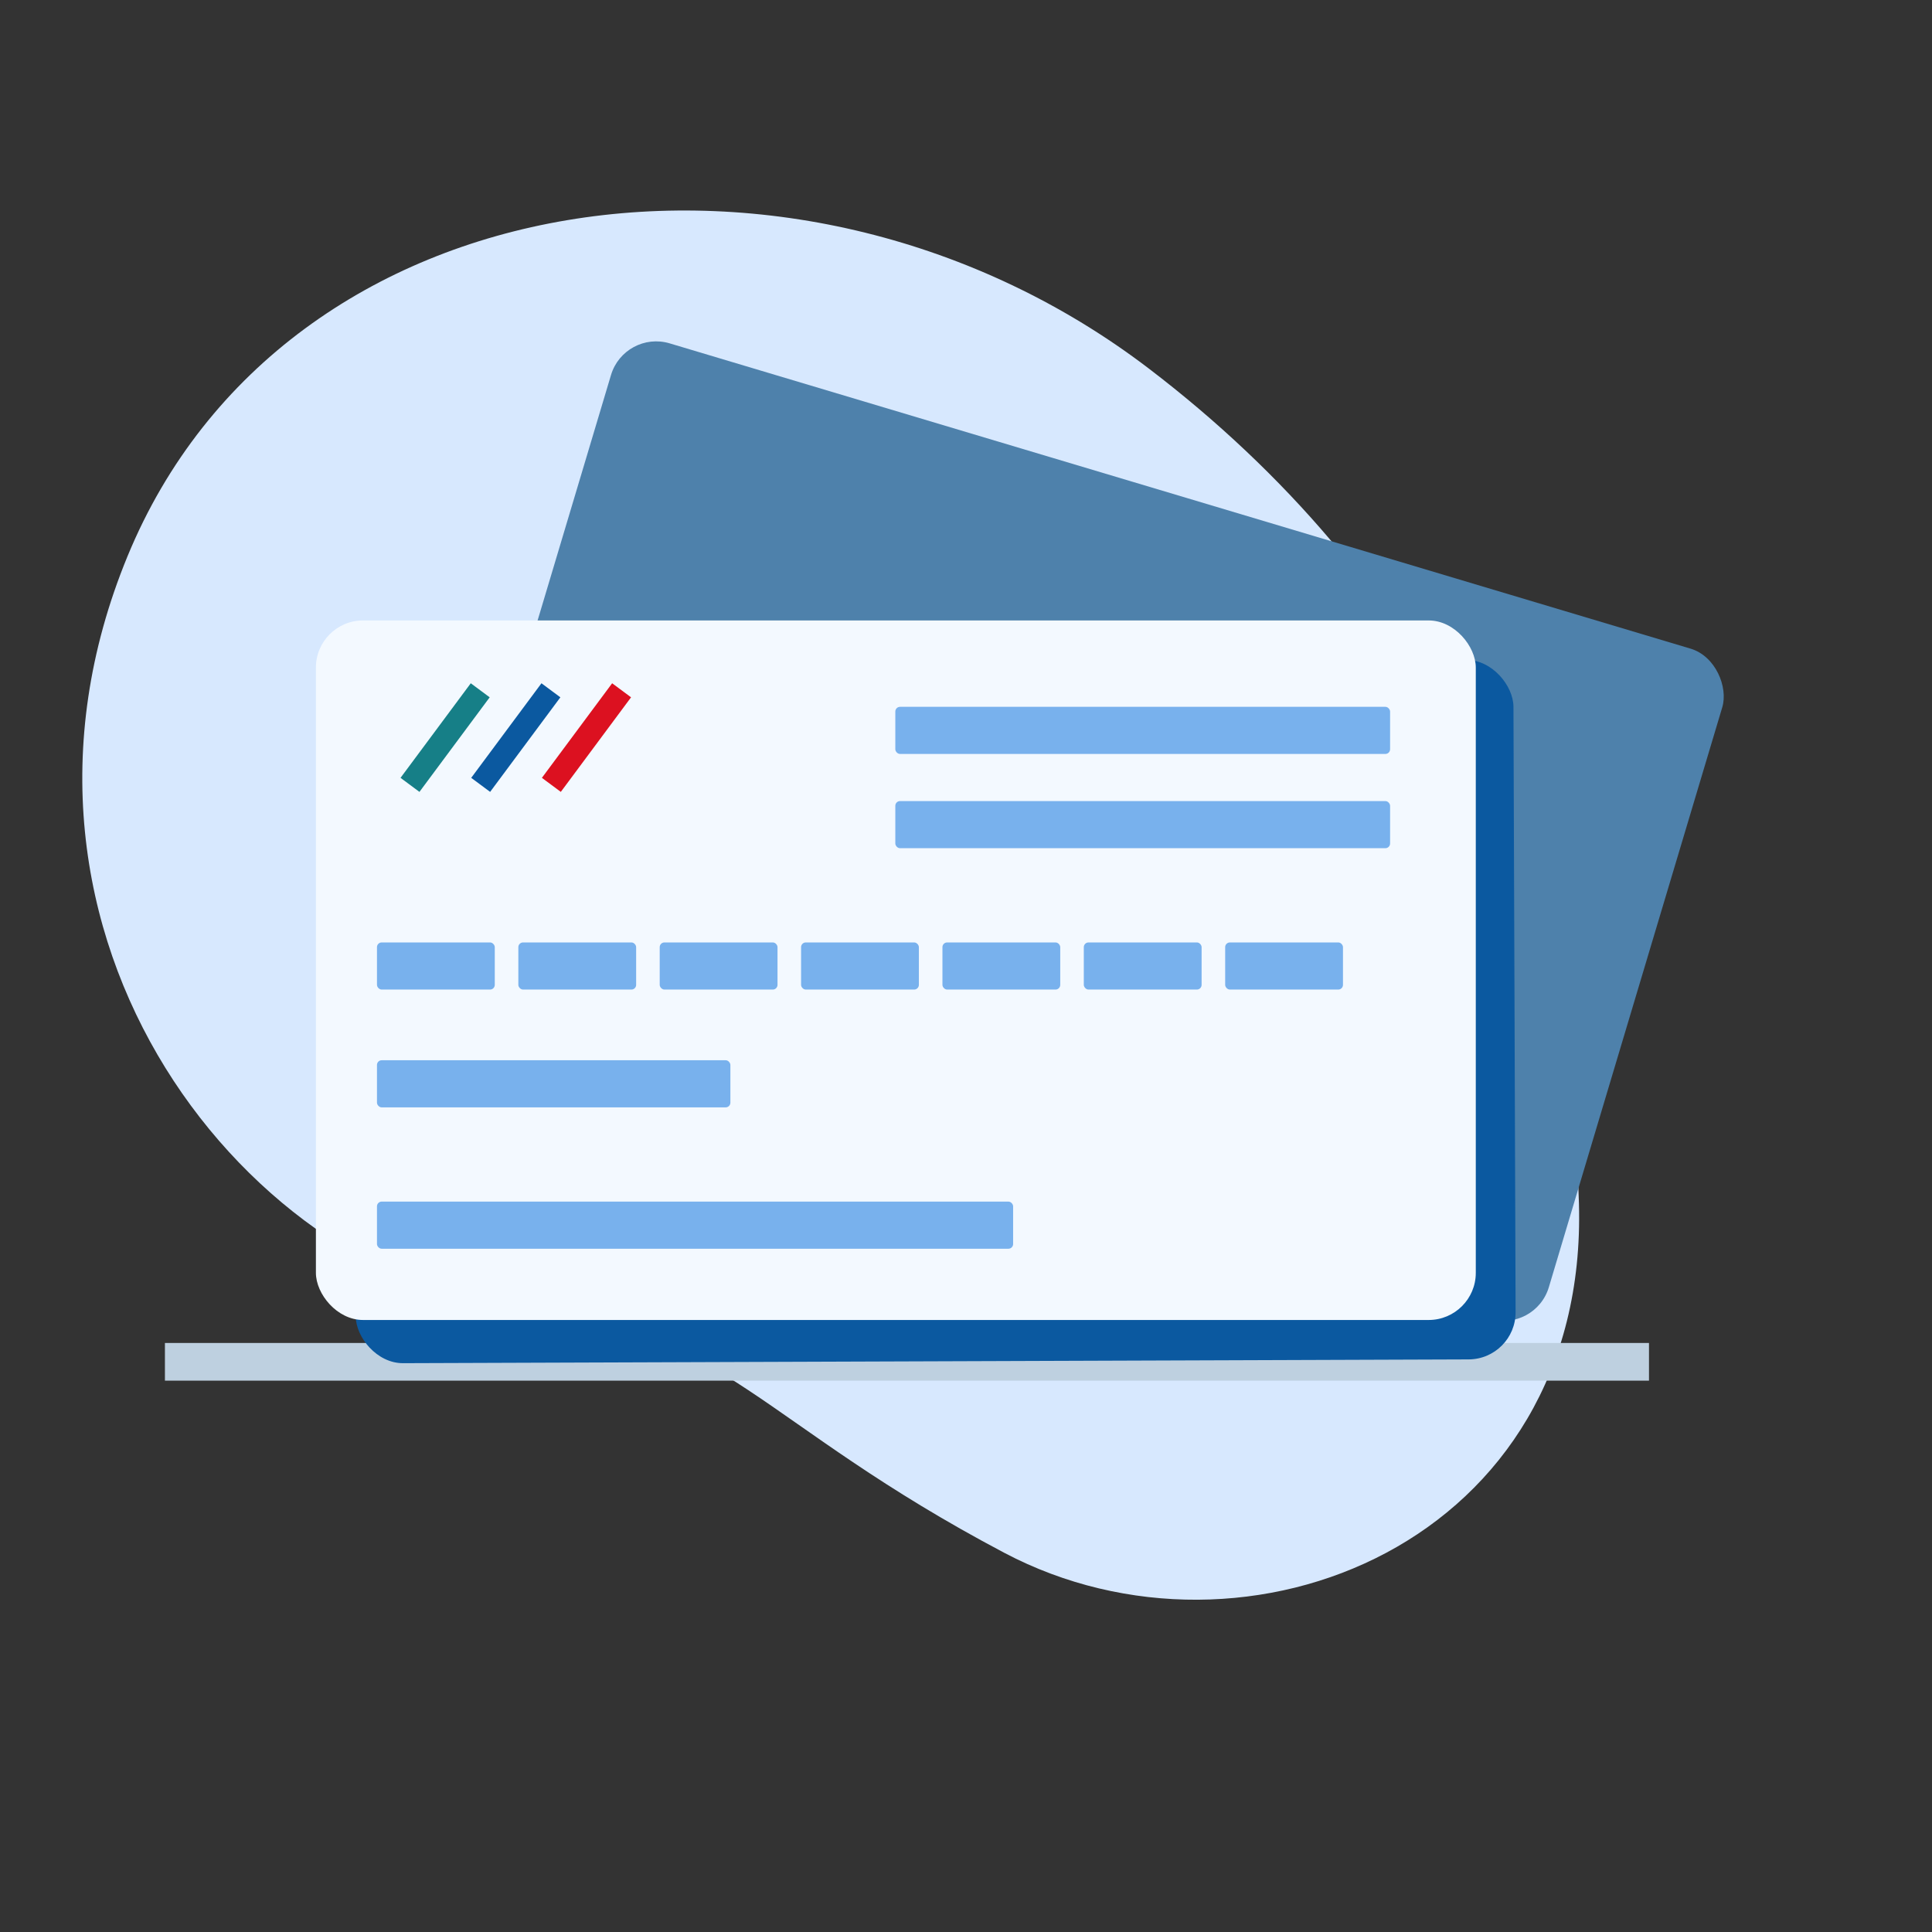
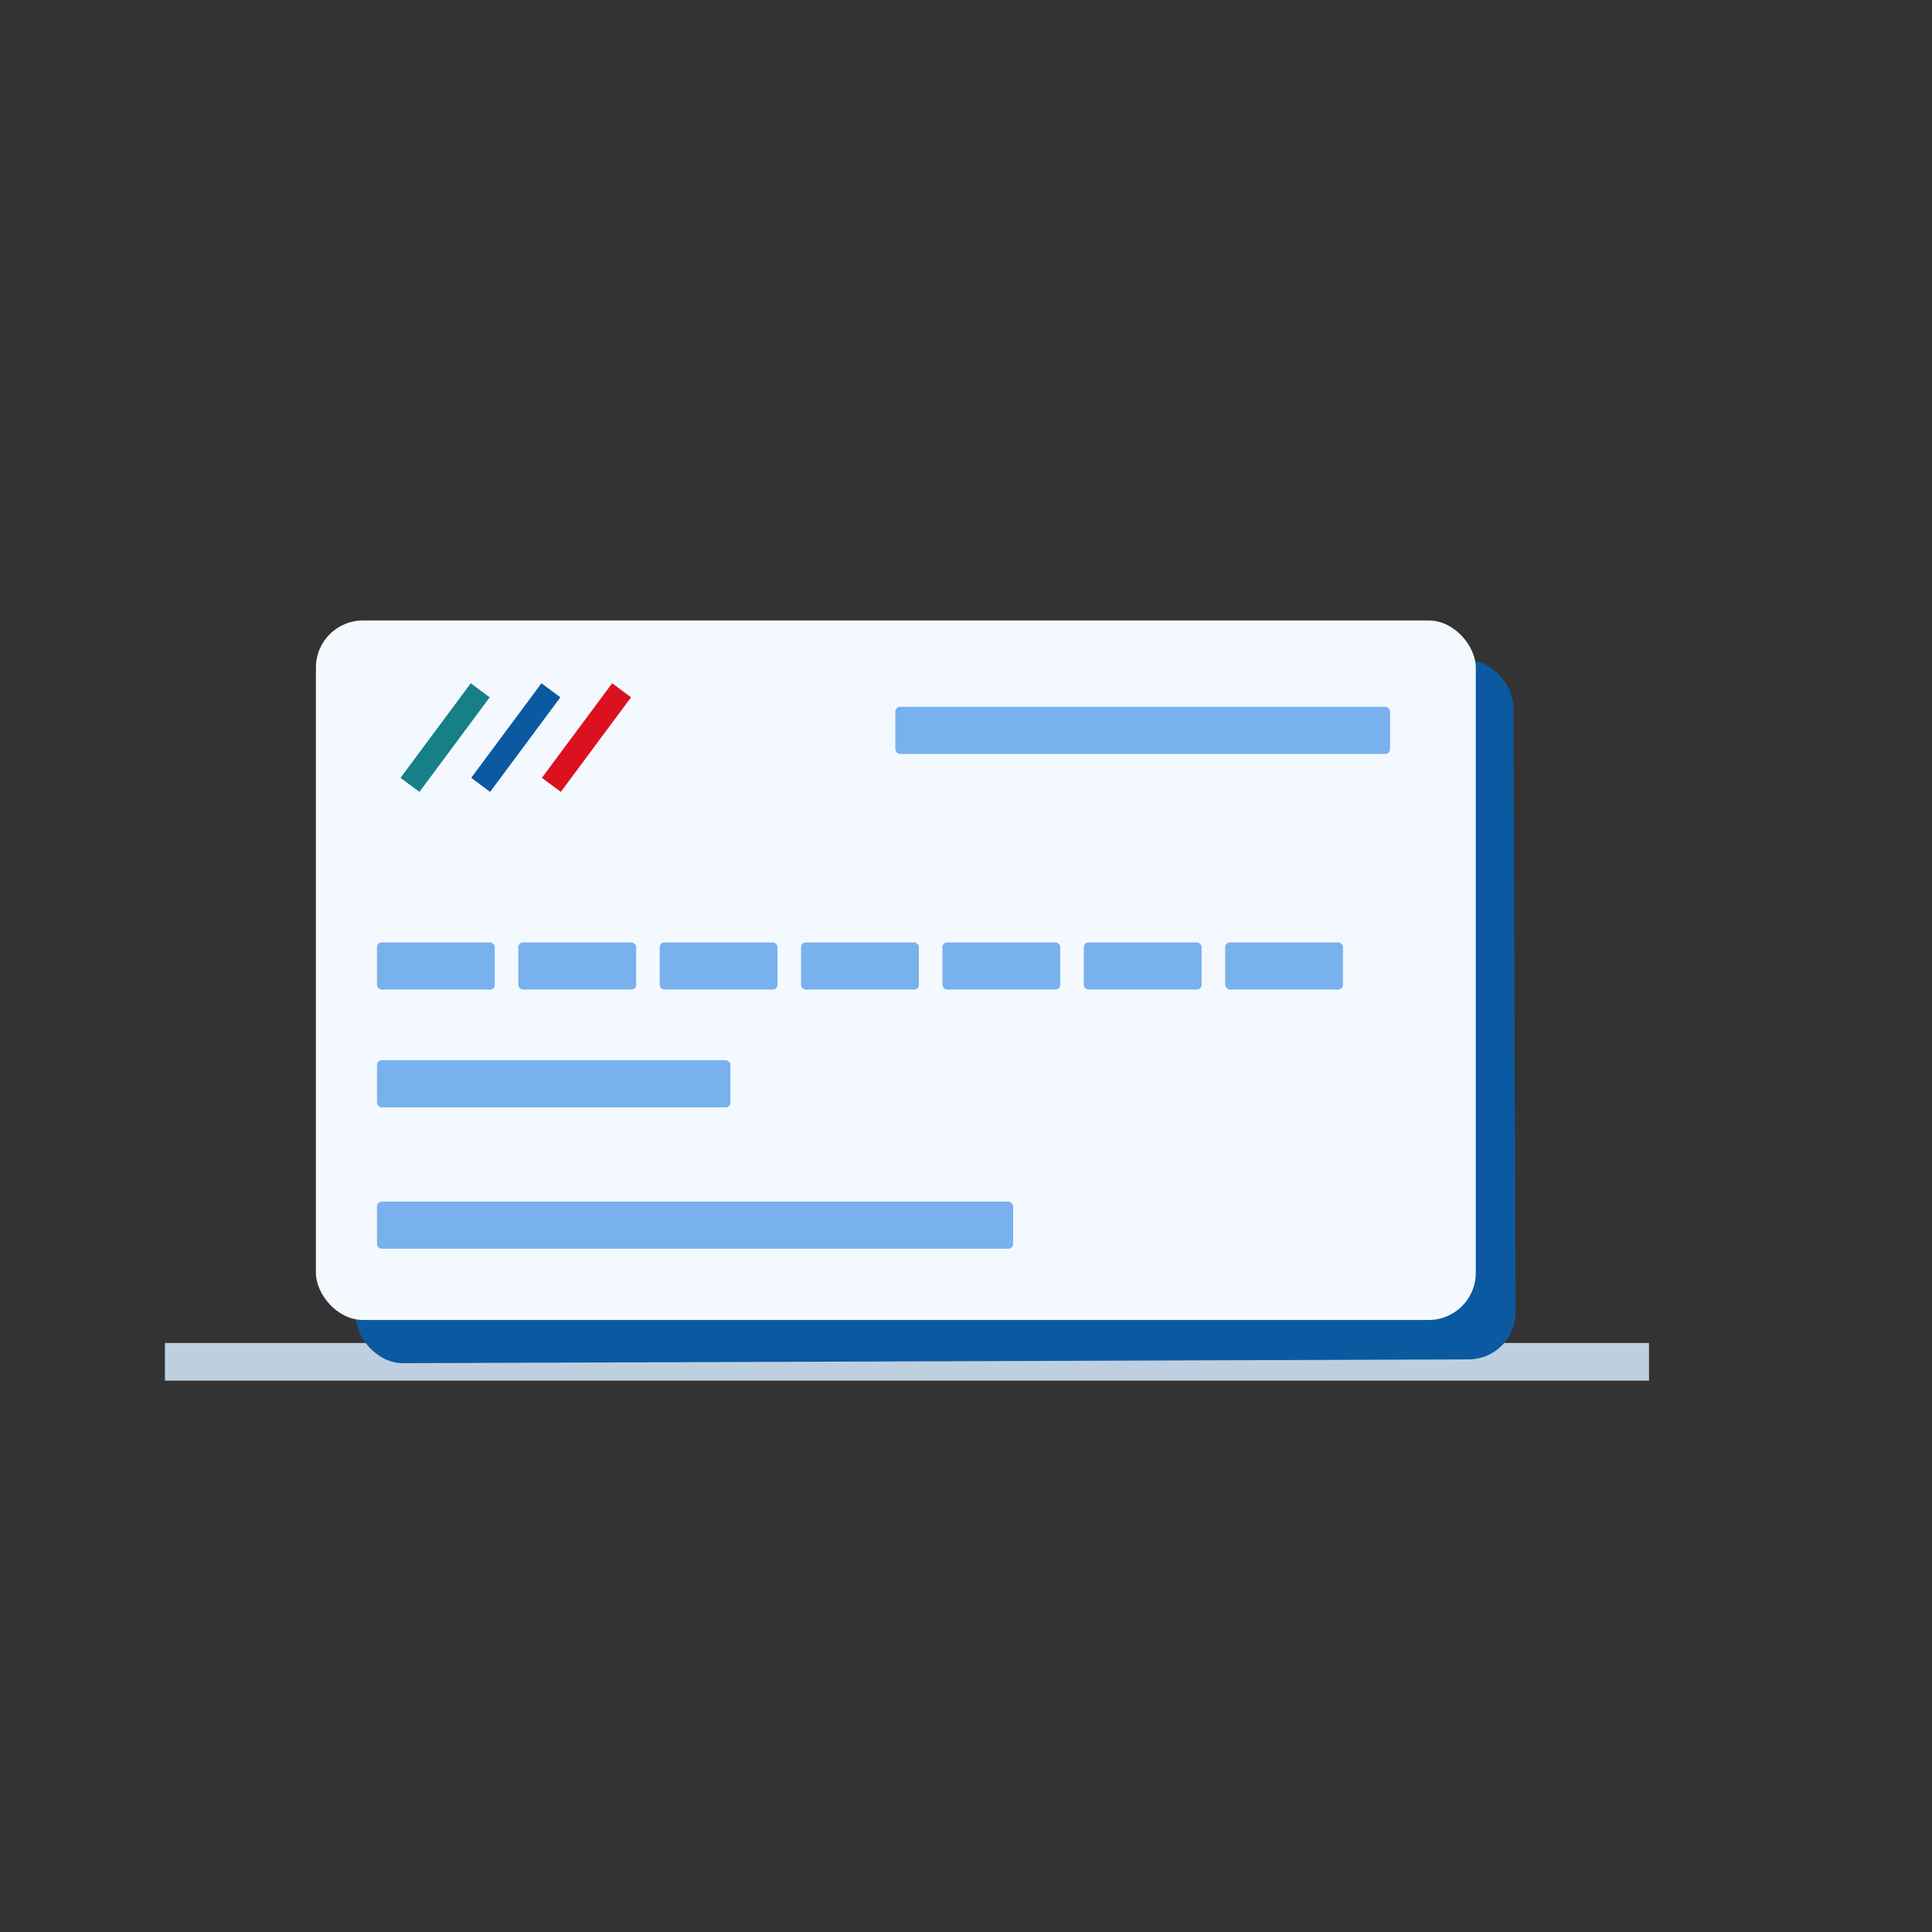
<svg xmlns="http://www.w3.org/2000/svg" width="82" height="82" viewBox="0 0 82 82" fill="none">
  <rect x="0" y="0" width="82" height="82" fill="#333333" stroke="none" />
-   <path d="M5.414 23.605C-1.253 39.78 10.64 54.65 22.573 55.681C30.728 56.387 32.216 60.413 42.625 65.906C52.909 71.335 67.425 65.426 67.015 51.082C66.605 36.739 60.368 24.509 48.776 15.655C34.046 4.405 12.079 7.429 5.414 23.605Z" fill="#D7E8FE" />
  <rect x="7" y="57" width="62.988" height="1.599" fill="#BED0E0" />
-   <rect x="26.506" y="14" width="49.229" height="29.69" rx="2" transform="rotate(16.649 26.506 14)" fill="#4E81AB" />
  <rect x="15" y="28.175" width="49.229" height="29.69" rx="2" transform="rotate(-0.203 15 28.175)" fill="#0B59A0" />
  <rect x="13.408" y="26.334" width="49.229" height="29.69" rx="2" fill="#F3F9FF" />
-   <rect x="38" y="34" width="21" height="2" rx="0.2" fill="#78B1ED" />
  <rect x="38" y="30" width="21" height="2" rx="0.2" fill="#78B1ED" />
  <rect x="16" y="40" width="5" height="2" rx="0.2" fill="#78B1ED" />
  <rect x="22" y="40" width="5" height="2" rx="0.2" fill="#78B1ED" />
  <rect x="28" y="40" width="5" height="2" rx="0.2" fill="#78B1ED" />
  <rect x="34" y="40" width="5" height="2" rx="0.2" fill="#78B1ED" />
  <rect x="40" y="40" width="5" height="2" rx="0.2" fill="#78B1ED" />
  <rect x="46" y="40" width="5" height="2" rx="0.2" fill="#78B1ED" />
  <rect x="52" y="40" width="5" height="2" rx="0.2" fill="#78B1ED" />
  <rect x="16" y="45" width="15" height="2" rx="0.2" fill="#78B1ED" />
  <rect x="16" y="51" width="27" height="2" rx="0.2" fill="#78B1ED" />
  <rect x="19.981" y="29" width="1" height="5" transform="rotate(36.604 19.981 29)" fill="#167F87" />
  <rect x="22.981" y="29" width="1" height="5" transform="rotate(36.604 22.981 29)" fill="#0B59A0" />
  <rect x="25.981" y="29" width="1" height="5" transform="rotate(36.604 25.981 29)" fill="#DC1120" />
</svg>